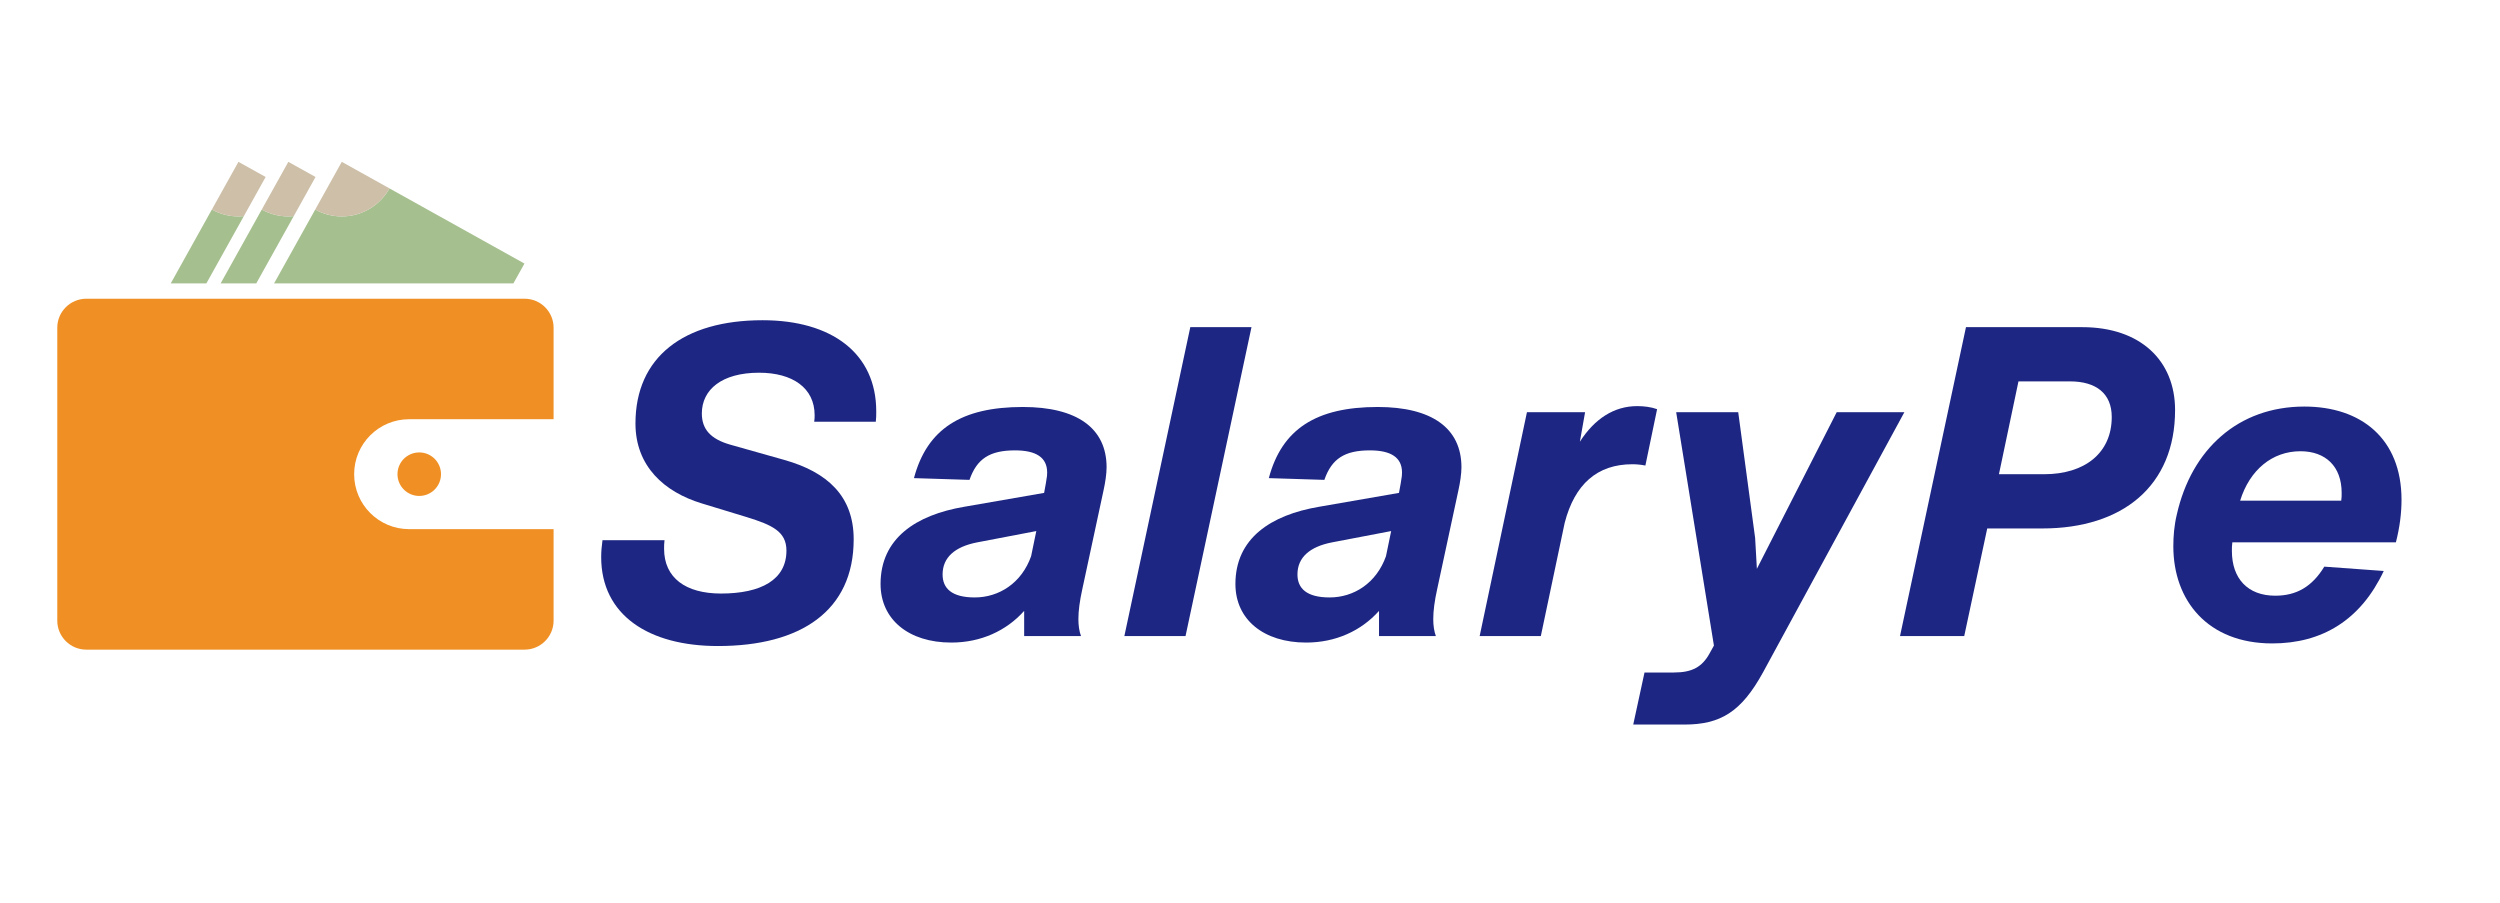
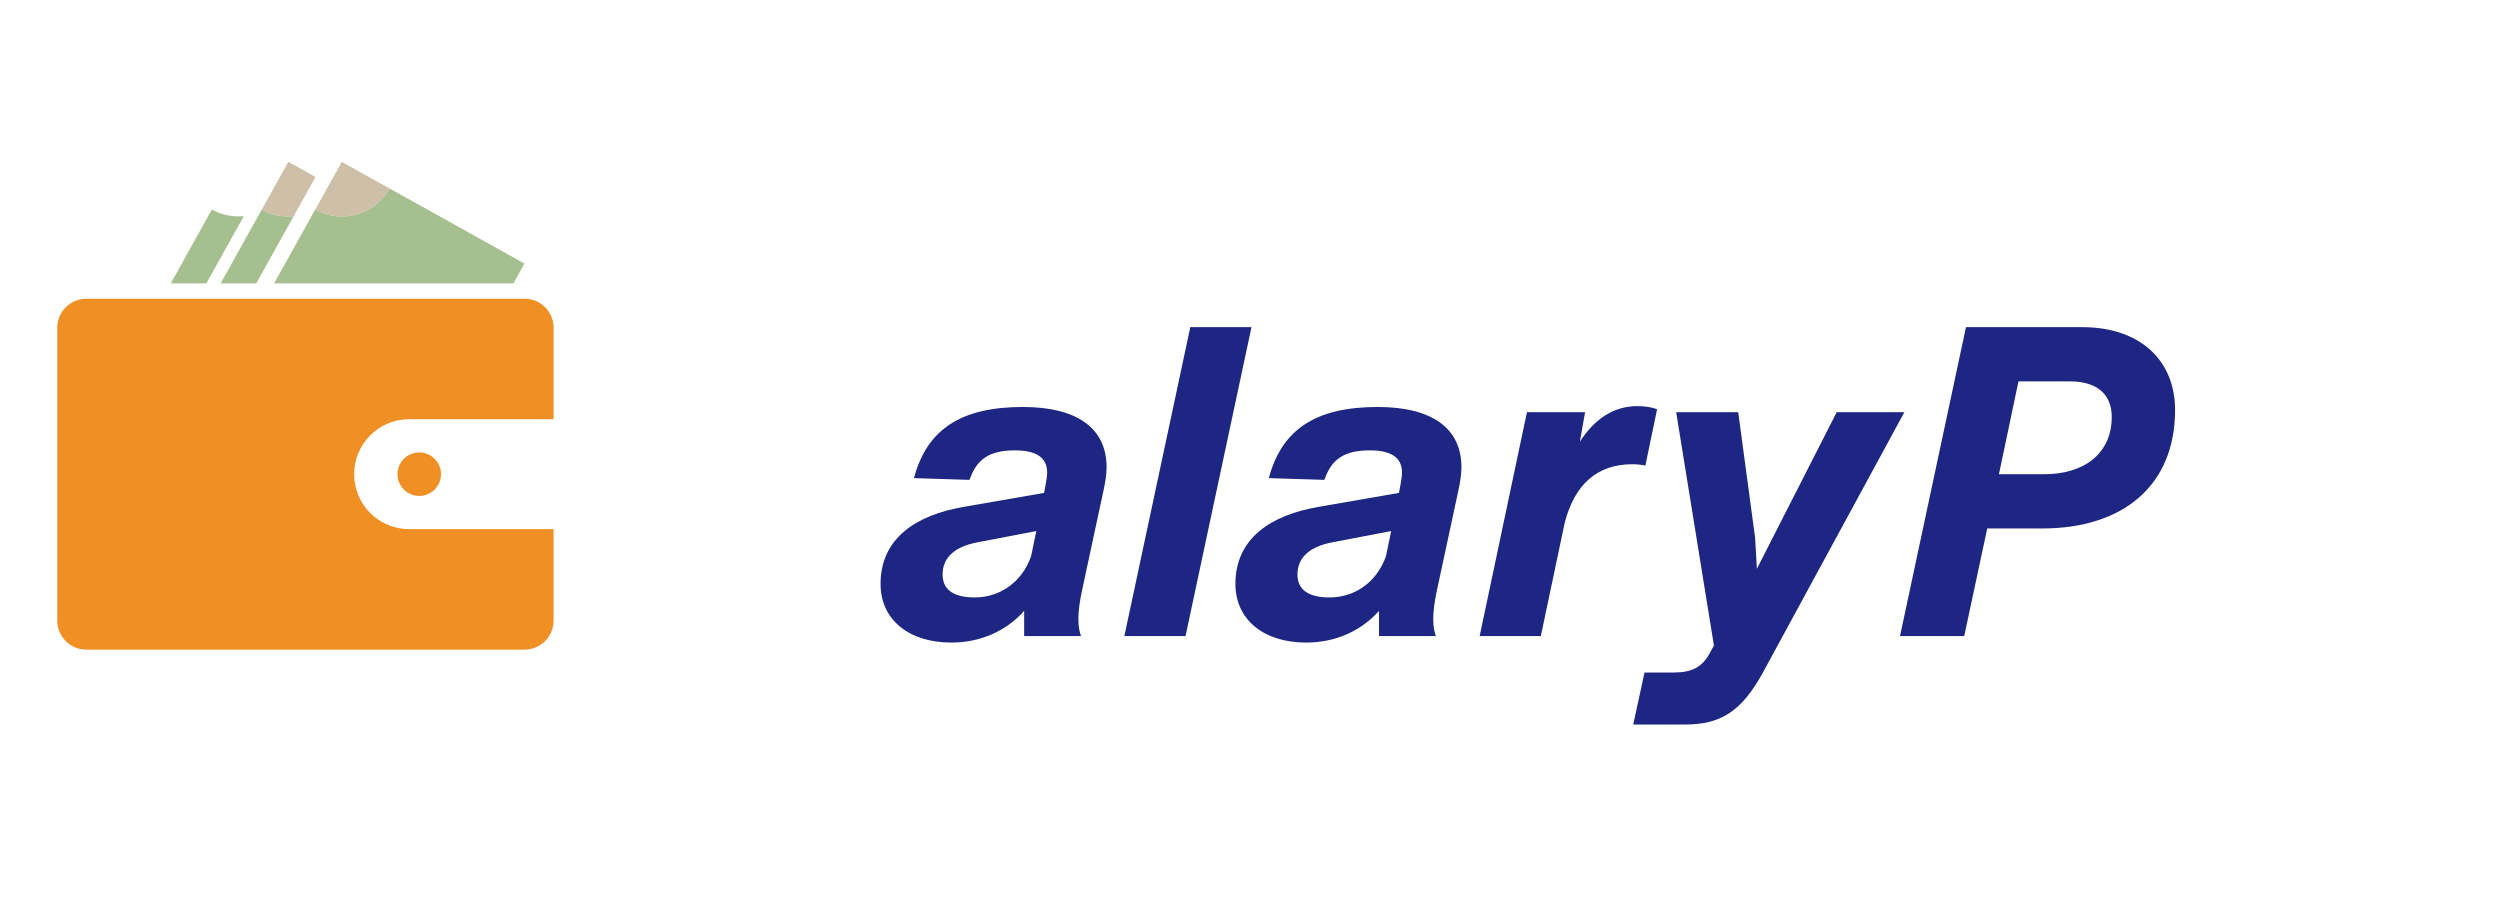
<svg xmlns="http://www.w3.org/2000/svg" width="980" zoomAndPan="magnify" viewBox="0 0 735 265.5" height="354" preserveAspectRatio="xMidYMid meet" version="1.2">
  <defs>
    <clipPath id="8af1b7cc17">
      <path d="M 16.812 87 L 162.785 87 L 162.785 191 L 16.812 191 Z M 16.812 87 " />
    </clipPath>
    <clipPath id="f6bb7cf372">
      <path d="M 92 47.586 L 115 47.586 L 115 64 L 92 64 Z M 92 47.586 " />
    </clipPath>
    <clipPath id="fcecf1d6fe">
      <path d="M 62 47.586 L 79 47.586 L 79 64 L 62 64 Z M 62 47.586 " />
    </clipPath>
    <clipPath id="60460e9c2b">
      <path d="M 76 47.586 L 93 47.586 L 93 64 L 76 64 Z M 76 47.586 " />
    </clipPath>
  </defs>
  <g id="cf24bde024">
    <g clip-rule="nonzero" clip-path="url(#8af1b7cc17)">
      <path style=" stroke:none;fill-rule:nonzero;fill:#f09024;fill-opacity:1;" d="M 120.277 155.566 C 111.355 155.566 104.121 148.332 104.121 139.41 C 104.121 130.484 111.355 123.254 120.277 123.254 L 162.758 123.254 L 162.758 96.359 C 162.758 91.645 158.938 87.824 154.223 87.824 L 25.375 87.824 C 20.66 87.824 16.84 91.645 16.84 96.359 L 16.84 182.457 C 16.84 187.172 20.66 190.996 25.375 190.996 L 154.223 190.996 C 158.938 190.996 162.758 187.172 162.758 182.457 L 162.758 155.566 L 120.277 155.566 " />
    </g>
    <path style=" stroke:none;fill-rule:nonzero;fill:#f09024;fill-opacity:1;" d="M 116.859 139.41 C 116.859 142.941 119.727 145.809 123.258 145.809 C 126.793 145.809 129.656 142.941 129.656 139.41 C 129.656 135.875 126.793 133.012 123.258 133.012 C 119.727 133.012 116.859 135.875 116.859 139.41 " />
    <path style=" stroke:none;fill-rule:nonzero;fill:#a6bf8f;fill-opacity:1;" d="M 114.504 55.387 C 111.762 60.301 106.516 63.629 100.484 63.629 C 97.652 63.629 94.988 62.891 92.68 61.598 L 80.574 83.328 L 150.934 83.328 L 154.188 77.488 L 114.504 55.387 " />
    <g clip-rule="nonzero" clip-path="url(#f6bb7cf372)">
      <path style=" stroke:none;fill-rule:nonzero;fill:#cdbfa8;fill-opacity:1;" d="M 114.504 55.387 L 100.484 47.582 L 92.68 61.598 C 94.988 62.891 97.652 63.629 100.484 63.629 C 106.516 63.629 111.762 60.301 114.504 55.387 " />
    </g>
    <path style=" stroke:none;fill-rule:nonzero;fill:#a6bf8f;fill-opacity:1;" d="M 62.293 61.598 L 50.191 83.328 L 60.668 83.328 L 71.684 63.551 C 71.164 63.602 70.637 63.629 70.102 63.629 C 67.266 63.629 64.605 62.891 62.293 61.598 " />
    <g clip-rule="nonzero" clip-path="url(#fcecf1d6fe)">
-       <path style=" stroke:none;fill-rule:nonzero;fill:#cdbfa8;fill-opacity:1;" d="M 70.102 47.582 L 62.293 61.598 C 64.605 62.891 67.266 63.629 70.102 63.629 C 70.637 63.629 71.164 63.602 71.684 63.551 L 78.098 52.035 L 70.102 47.582 " />
-     </g>
+       </g>
    <path style=" stroke:none;fill-rule:nonzero;fill:#a6bf8f;fill-opacity:1;" d="M 76.961 61.598 L 64.859 83.328 L 75.336 83.328 L 86.352 63.551 C 85.832 63.602 85.305 63.629 84.77 63.629 C 81.934 63.629 79.273 62.891 76.961 61.598 " />
    <g clip-rule="nonzero" clip-path="url(#60460e9c2b)">
      <path style=" stroke:none;fill-rule:nonzero;fill:#cdbfa8;fill-opacity:1;" d="M 84.77 47.582 L 76.961 61.598 C 79.273 62.891 81.934 63.629 84.77 63.629 C 85.305 63.629 85.832 63.602 86.352 63.551 L 92.766 52.035 L 84.77 47.582 " />
    </g>
    <g style="fill:#1d2783;fill-opacity:1;">
      <g transform="translate(172.029, 187)">
-         <path style="stroke:none" d="M 39.031 2.934 C 63.391 2.934 78.953 -7.398 78.953 -28.445 C 78.953 -41.199 71.172 -48.215 58.547 -51.785 L 42.73 -56.25 C 36.863 -57.906 34.312 -60.84 34.312 -65.434 C 34.312 -72.449 40.18 -77.422 51.148 -77.422 C 60.969 -77.422 67.473 -72.957 67.473 -64.922 C 67.473 -64.285 67.473 -63.902 67.348 -63.008 L 85.457 -63.008 C 85.586 -64.031 85.586 -65.051 85.586 -66.07 C 85.586 -83.164 72.449 -92.855 52.168 -92.855 C 28.953 -92.855 14.797 -82.016 14.797 -62.5 C 14.797 -49.871 23.34 -42.348 34.184 -39.031 L 47.578 -34.949 C 54.973 -32.652 59.184 -30.738 59.184 -25.129 C 59.184 -16.582 51.785 -12.5 39.922 -12.5 C 29.59 -12.5 23.215 -17.09 23.215 -25.637 C 23.215 -26.402 23.215 -27.297 23.34 -28.188 L 5.102 -28.188 C 4.848 -26.402 4.719 -24.746 4.719 -23.215 C 4.719 -6.121 18.75 2.934 39.031 2.934 Z M 39.031 2.934 " />
-       </g>
+         </g>
    </g>
    <g style="fill:#1d2783;fill-opacity:1;">
      <g transform="translate(258.884, 187)">
        <path style="stroke:none" d="M 41.836 -67.348 C 23.723 -67.348 13.648 -60.84 9.82 -46.43 L 26.148 -45.918 C 28.316 -52.168 32.145 -54.59 39.539 -54.59 C 45.664 -54.59 48.98 -52.551 48.98 -48.086 C 48.98 -47.449 48.98 -47.066 48.598 -44.898 L 48.086 -42.09 L 24.617 -38.012 C 10.332 -35.586 0 -28.699 0 -15.305 C 0 -4.848 8.289 1.914 20.789 1.914 C 29.465 1.914 36.988 -1.531 42.219 -7.398 L 42.219 0 L 58.93 0 C 58.418 -1.402 58.164 -3.062 58.164 -4.973 C 58.164 -7.398 58.547 -10.332 59.312 -13.777 L 65.562 -42.855 C 66.07 -45.152 66.453 -47.703 66.453 -49.617 C 66.453 -61.098 57.781 -67.348 41.836 -67.348 Z M 27.68 -11.352 C 20.918 -11.352 18.238 -14.031 18.238 -18.113 C 18.238 -23.086 21.812 -26.273 28.445 -27.551 L 45.789 -30.867 L 44.262 -23.469 C 41.453 -15.562 34.82 -11.352 27.68 -11.352 Z M 27.68 -11.352 " />
      </g>
    </g>
    <g style="fill:#1d2783;fill-opacity:1;">
      <g transform="translate(329.925, 187)">
        <path style="stroke:none" d="M 18.621 0 L 38.012 -90.816 L 20.023 -90.816 L 0.637 0 Z M 18.621 0 " />
      </g>
    </g>
    <g style="fill:#1d2783;fill-opacity:1;">
      <g transform="translate(363.213, 187)">
        <path style="stroke:none" d="M 41.836 -67.348 C 23.723 -67.348 13.648 -60.84 9.82 -46.43 L 26.148 -45.918 C 28.316 -52.168 32.145 -54.59 39.539 -54.59 C 45.664 -54.59 48.98 -52.551 48.98 -48.086 C 48.98 -47.449 48.98 -47.066 48.598 -44.898 L 48.086 -42.09 L 24.617 -38.012 C 10.332 -35.586 0 -28.699 0 -15.305 C 0 -4.848 8.289 1.914 20.789 1.914 C 29.465 1.914 36.988 -1.531 42.219 -7.398 L 42.219 0 L 58.93 0 C 58.418 -1.402 58.164 -3.062 58.164 -4.973 C 58.164 -7.398 58.547 -10.332 59.312 -13.777 L 65.562 -42.855 C 66.07 -45.152 66.453 -47.703 66.453 -49.617 C 66.453 -61.098 57.781 -67.348 41.836 -67.348 Z M 27.68 -11.352 C 20.918 -11.352 18.238 -14.031 18.238 -18.113 C 18.238 -23.086 21.812 -26.273 28.445 -27.551 L 45.789 -30.867 L 44.262 -23.469 C 41.453 -15.562 34.82 -11.352 27.68 -11.352 Z M 27.68 -11.352 " />
      </g>
    </g>
    <g style="fill:#1d2783;fill-opacity:1;">
      <g transform="translate(434.254, 187)">
        <path style="stroke:none" d="M 47.066 -67.602 C 40.305 -67.602 34.566 -63.902 30.23 -57.141 L 31.762 -65.816 L 14.668 -65.816 L 0.766 0 L 18.75 0 L 25.766 -33.289 C 28.699 -44.641 35.332 -50.512 45.664 -50.512 C 46.938 -50.512 48.215 -50.383 49.488 -50.129 L 52.934 -66.707 C 51.148 -67.348 49.105 -67.602 47.066 -67.602 Z M 47.066 -67.602 " />
      </g>
    </g>
    <g style="fill:#1d2783;fill-opacity:1;">
      <g transform="translate(485.143, 187)">
        <path style="stroke:none" d="M 31.379 -19.77 L 30.867 -28.828 L 25.895 -65.816 L 7.652 -65.816 L 18.75 2.805 L 17.473 5.102 C 15.305 9.055 12.371 10.715 7.016 10.715 L -1.656 10.715 L -4.973 26.02 L 10.078 26.02 C 20.664 26.02 26.785 22.32 33.164 10.715 L 74.746 -65.816 L 54.848 -65.816 Z M 31.379 -19.77 " />
      </g>
    </g>
    <g style="fill:#1d2783;fill-opacity:1;">
      <g transform="translate(555.418, 187)">
        <path style="stroke:none" d="M 56.762 -90.816 L 22.578 -90.816 L 3.188 0 L 22.066 0 L 28.828 -31.633 L 45.023 -31.633 C 68.621 -31.633 84.055 -44.133 84.055 -66.453 C 84.055 -80.996 73.852 -90.816 56.762 -90.816 Z M 32.27 -47.578 L 38.012 -74.871 L 53.188 -74.871 C 60.84 -74.871 65.434 -71.301 65.434 -64.414 C 65.434 -53.824 57.523 -47.578 45.535 -47.578 Z M 32.27 -47.578 " />
      </g>
    </g>
    <g style="fill:#1d2783;fill-opacity:1;">
      <g transform="translate(635.259, 187)">
-         <path style="stroke:none" d="M 69.133 -27.551 C 70.281 -32.016 70.789 -36.223 70.789 -40.051 C 70.789 -58.035 58.93 -67.473 42.219 -67.473 C 22.832 -67.473 9.055 -54.973 4.719 -35.715 C 3.953 -32.523 3.699 -29.336 3.699 -26.402 C 3.699 -10.332 13.902 2.168 32.781 2.168 C 47.449 2.168 58.801 -4.719 65.562 -19.133 L 48.086 -20.406 C 44.516 -14.539 39.922 -11.863 33.672 -11.863 C 25.512 -11.863 20.918 -16.965 20.918 -25 C 20.918 -25.895 20.918 -26.656 21.047 -27.551 Z M 41.07 -54.336 C 48.469 -54.336 53.188 -49.871 53.188 -42.09 C 53.188 -41.328 53.188 -40.562 53.062 -39.797 L 23.34 -39.797 C 26.148 -48.852 32.781 -54.336 41.07 -54.336 Z M 41.07 -54.336 " />
-       </g>
+         </g>
    </g>
  </g>
</svg>